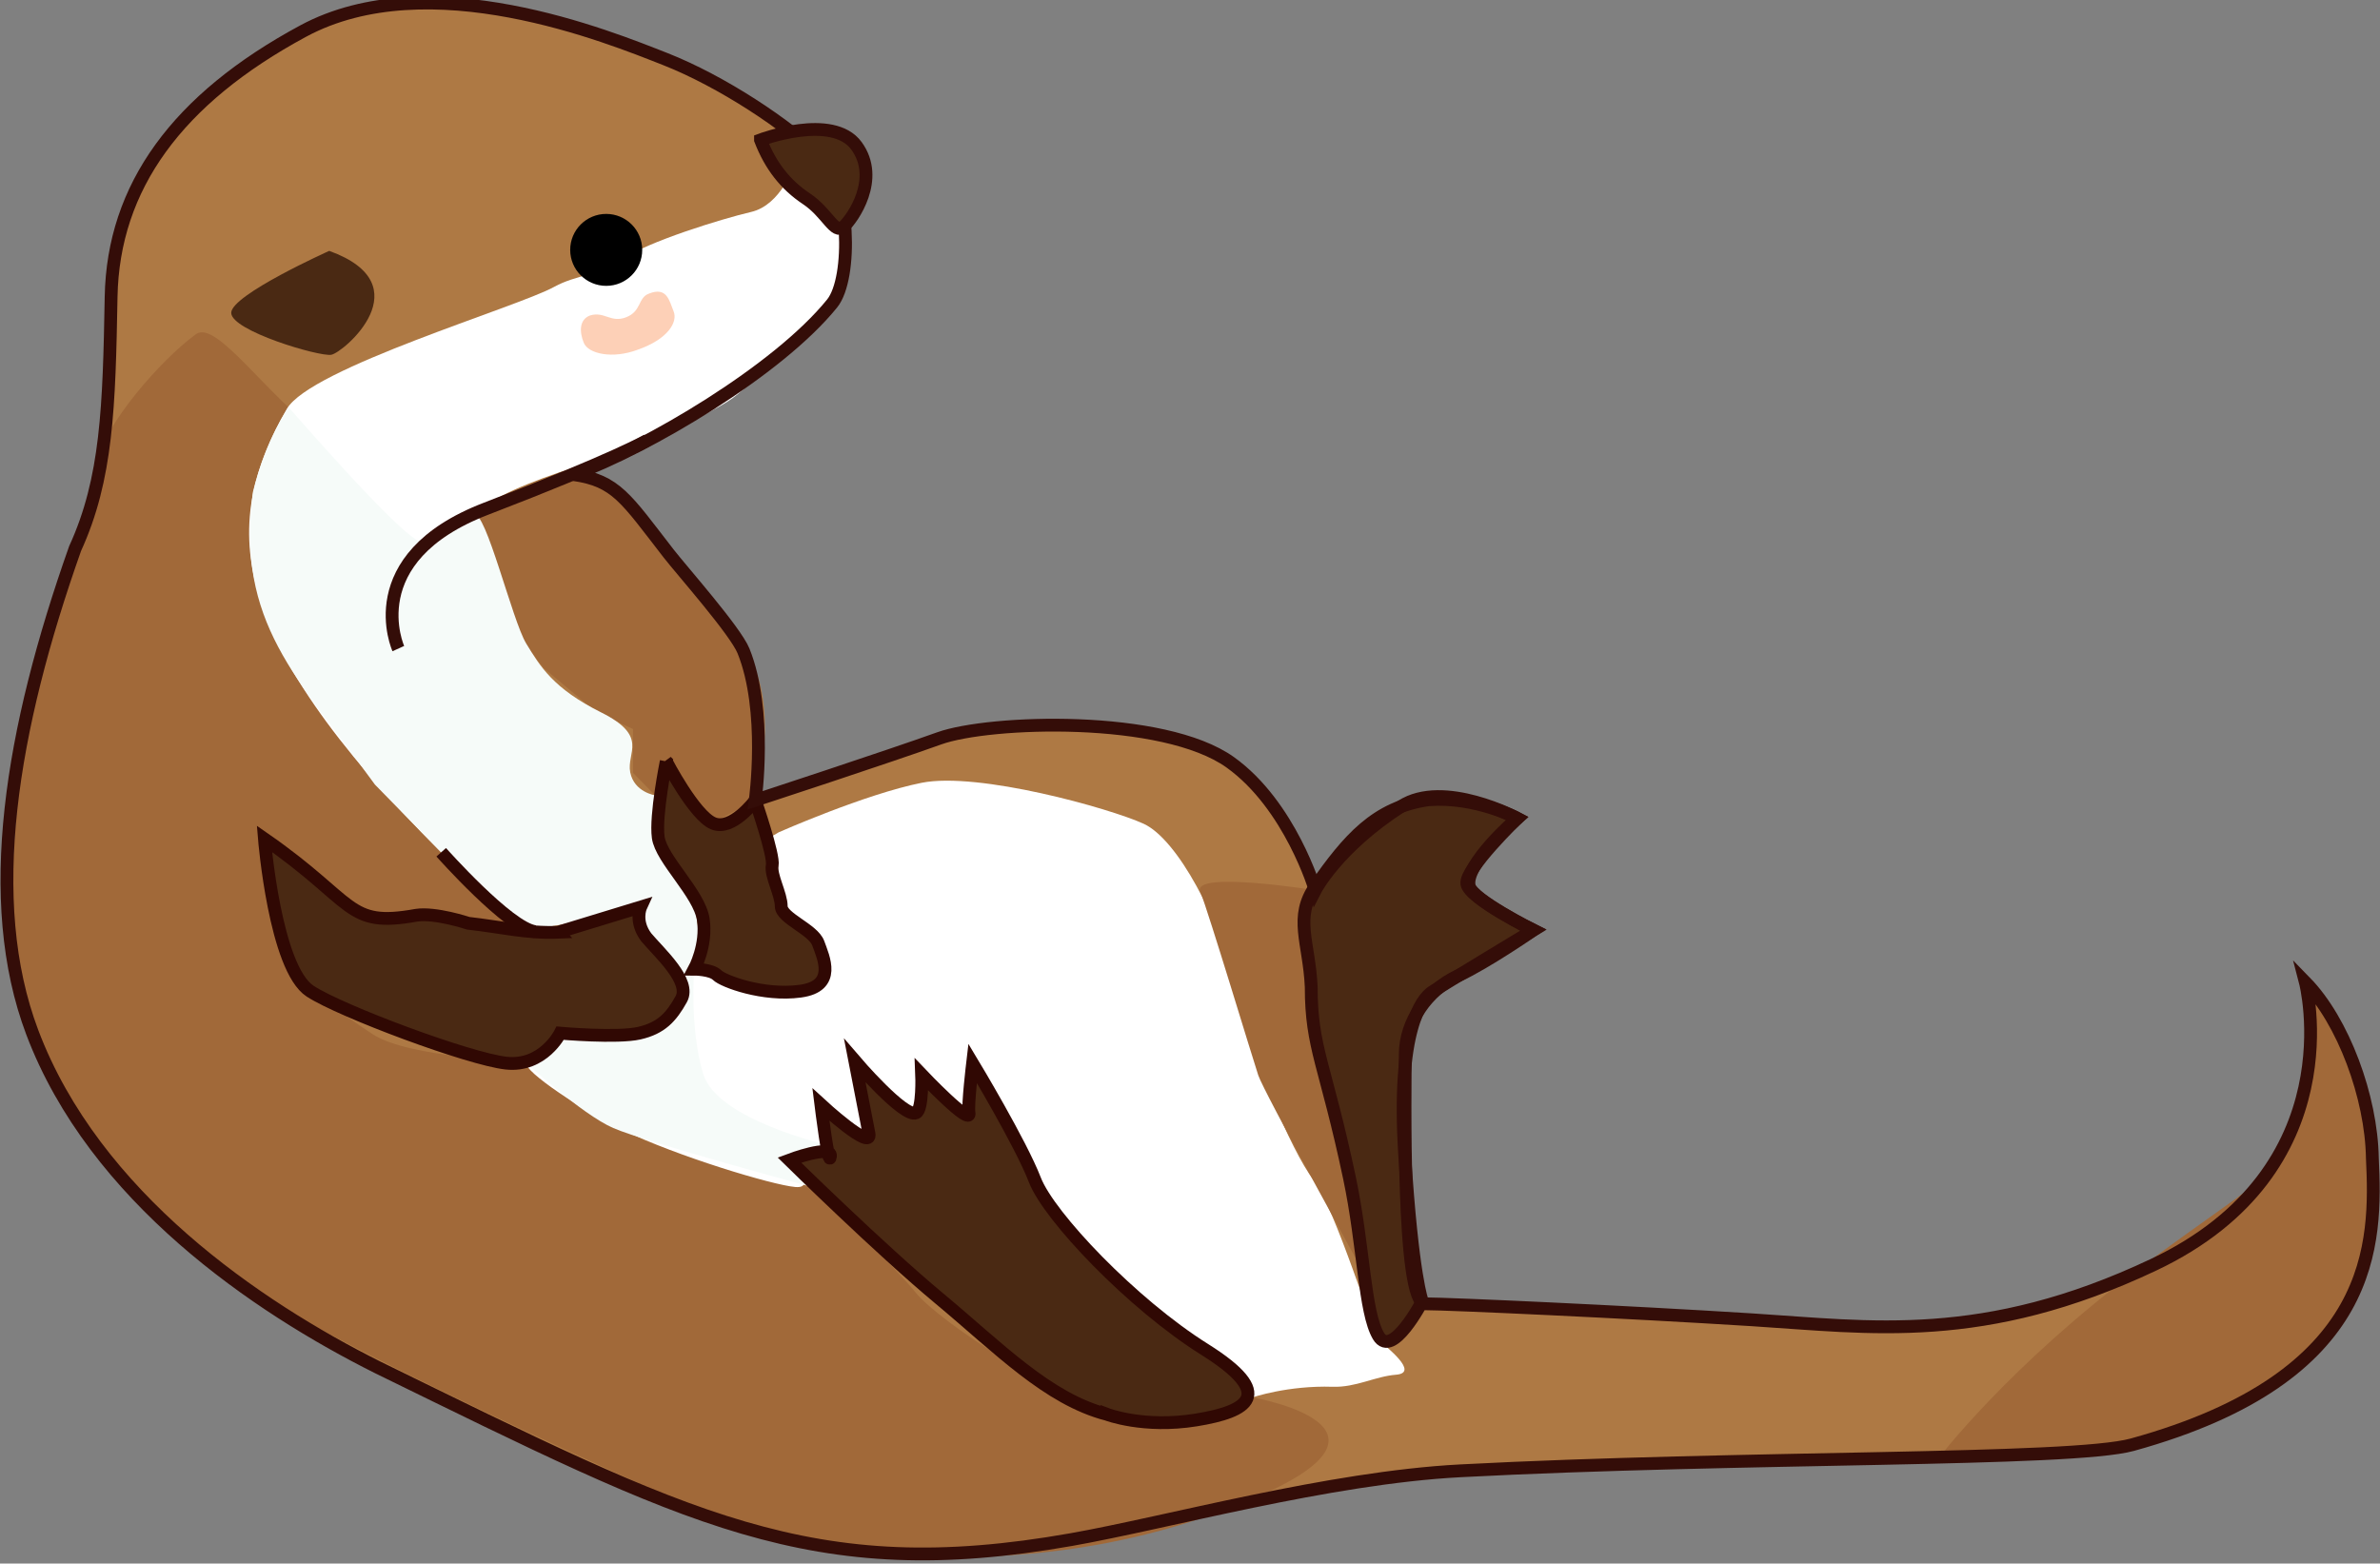
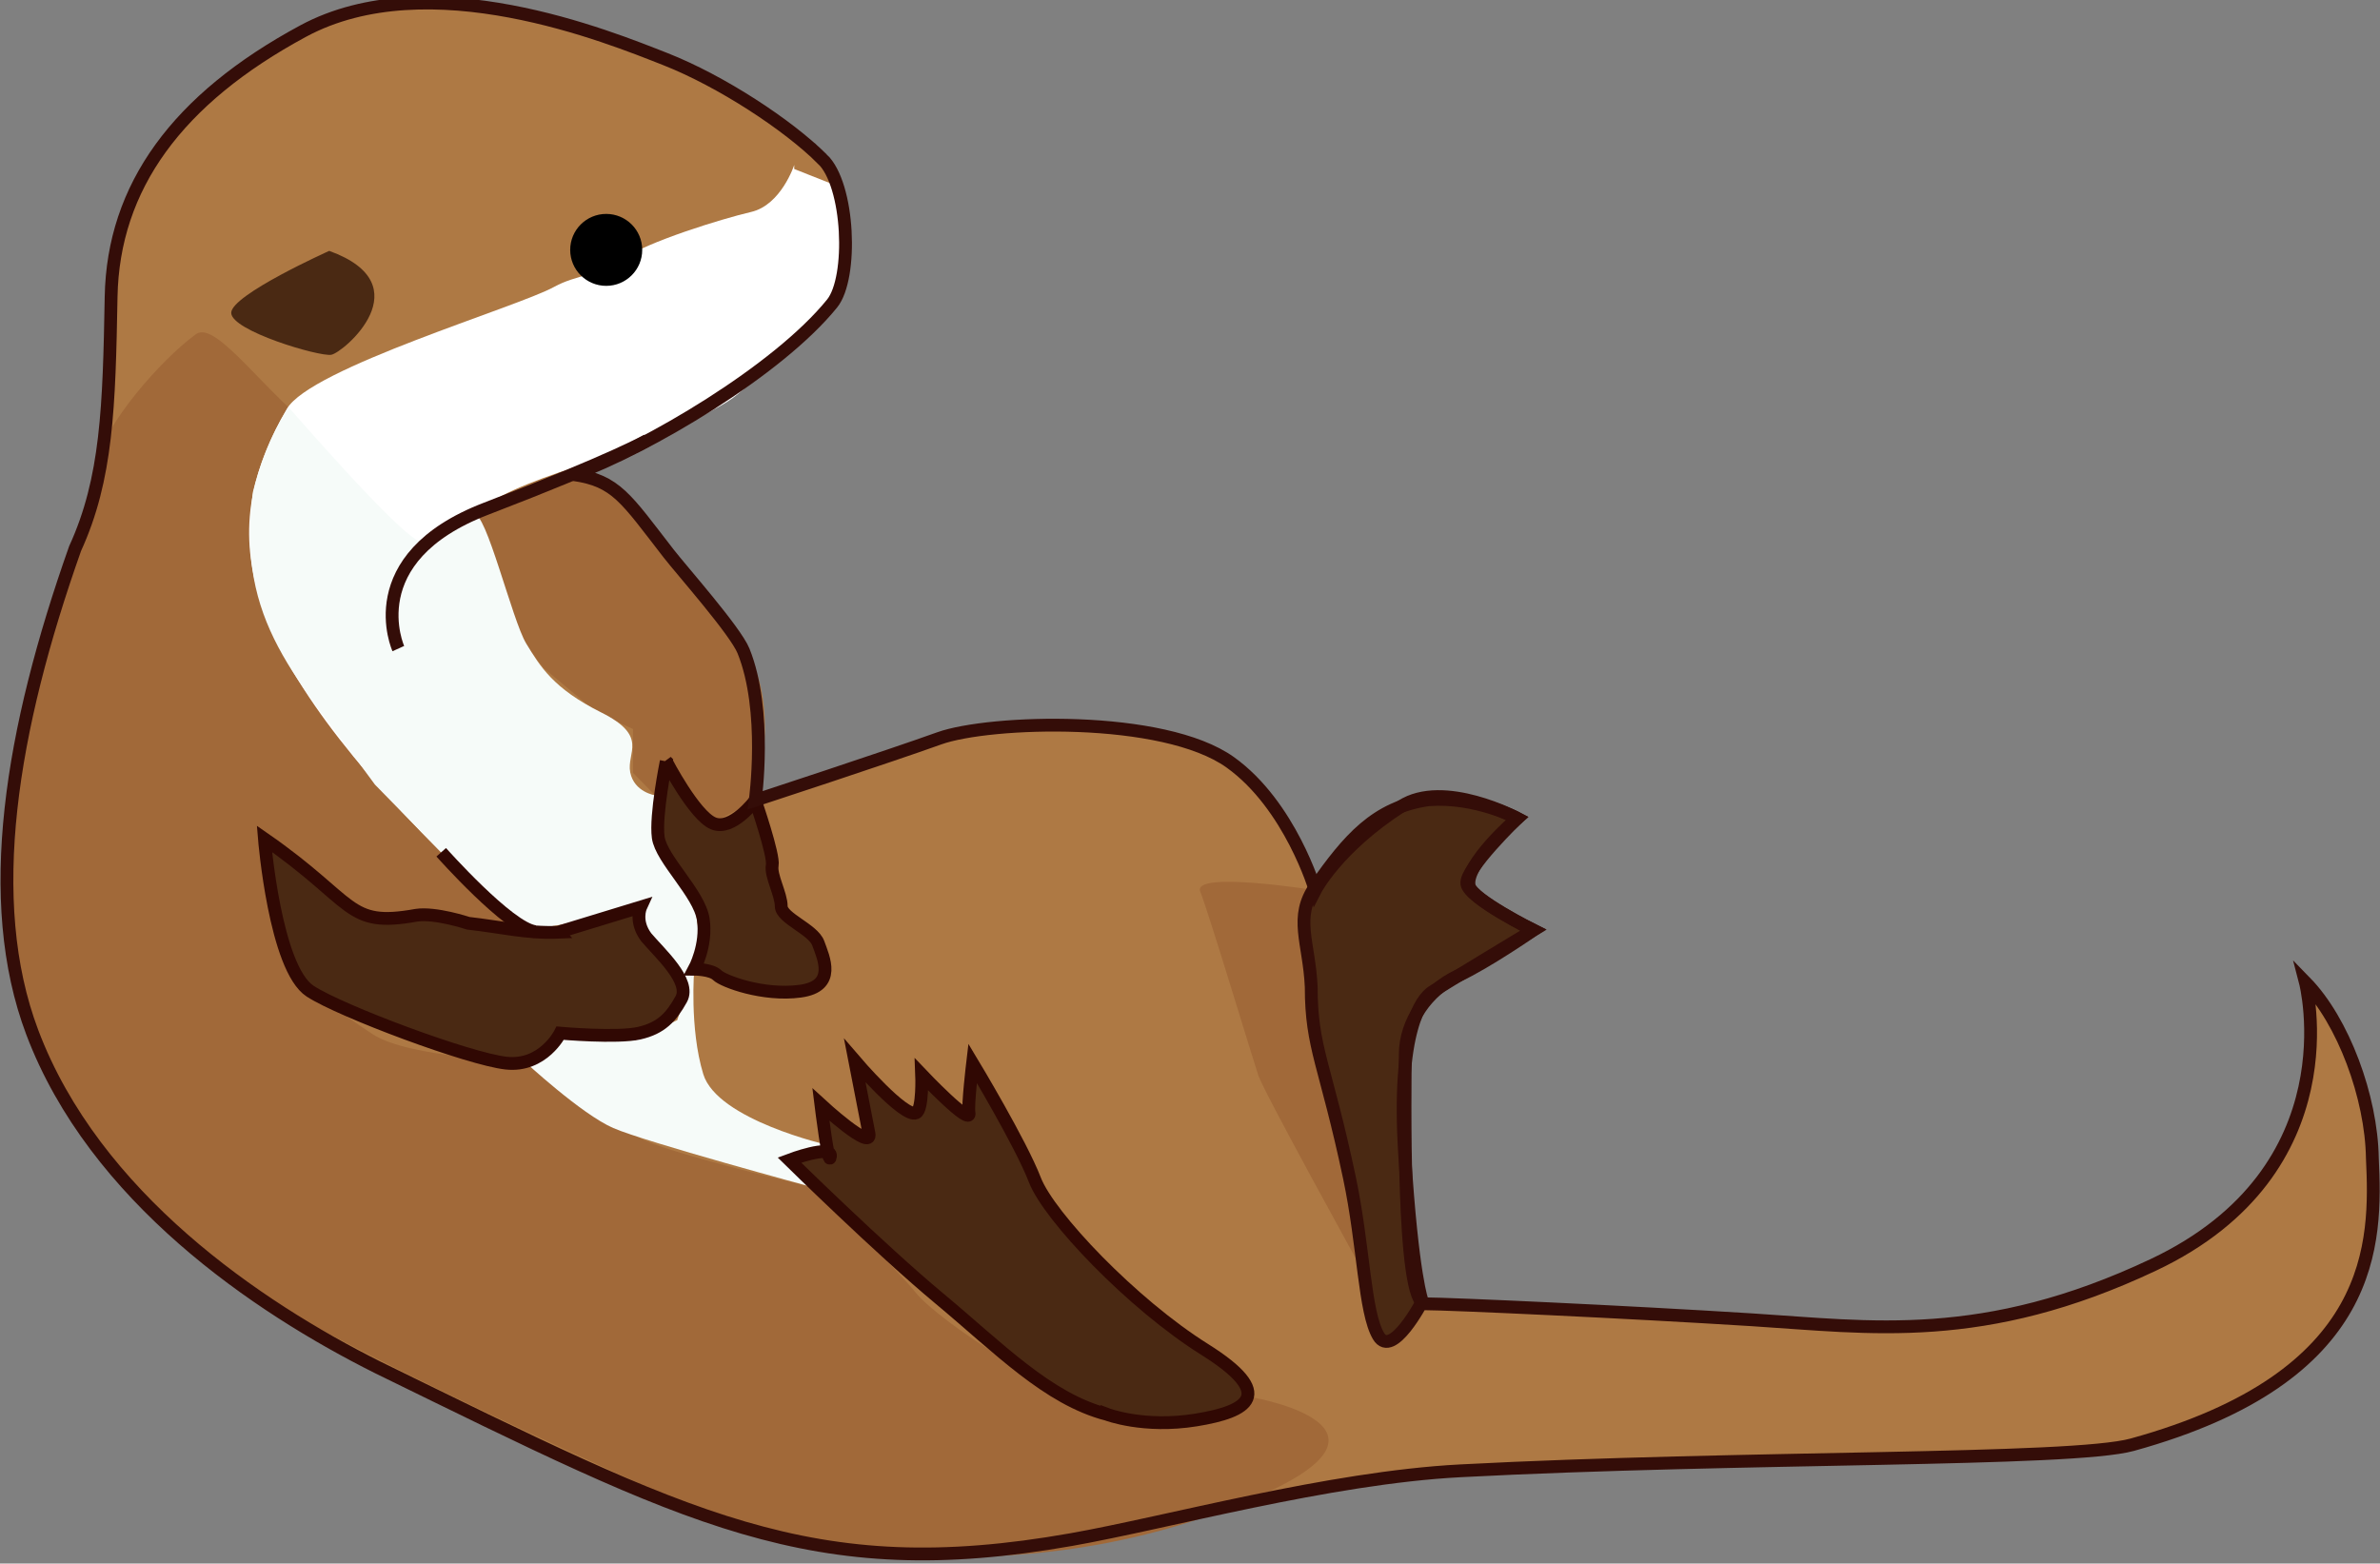
<svg xmlns="http://www.w3.org/2000/svg" xmlns:ns1="http://sodipodi.sourceforge.net/DTD/sodipodi-0.dtd" xmlns:ns2="http://www.inkscape.org/namespaces/inkscape" width="207" height="136" viewBox="0 0 54.769 35.983" version="1.1" id="svg5" ns1:docname="otter3.svg" ns2:version="1.1.2 (b8e25be833, 2022-02-05)">
  <rect x="0" y="0" width="54.769" height="35.983" fill="#808080" stroke="none" />
  <ns1:namedview id="namedview26" pagecolor="#ffffff" bordercolor="#666666" borderopacity="1.0" ns2:pageshadow="2" ns2:pageopacity="0.0" ns2:pagecheckerboard="0" ns2:document-units="mm" showgrid="false" units="px" width="207px" ns2:zoom="2.9549286" ns2:cx="75.467136" ns2:cy="41.456162" ns2:window-width="1920" ns2:window-height="1001" ns2:window-x="-9" ns2:window-y="-9" ns2:window-maximized="1" ns2:current-layer="svg5" />
  <defs id="defs2" />
  <g id="layer1" style="display:inline;opacity:1" transform="translate(39.287,305.61)" />
  <g id="layer2" style="display:inline;opacity:1" transform="translate(39.287,305.61)" />
  <g id="layer3" style="display:inline;opacity:1" transform="matrix(0.996,0,0,0.995,39.142,303.999)">
    <path style="display:inline;fill:#ae7944;fill-opacity:1;stroke:none;stroke-width:0.296;stroke-linecap:butt;stroke-linejoin:miter;stroke-miterlimit:4;stroke-dasharray:none;stroke-opacity:1" d="m -20.302,-301.85 c -0.792,-0.789 -2.334,-1.802 -3.628,-2.311 -1.294,-0.508 -5.453,-2.218 -8.365,-0.647 -2.911,1.571 -4.39,3.605 -4.437,6.146 -0.046,2.542 -0.092,4.205 -0.832,5.823 -3.024,7.896 1.368,16.076 6.754,18.796 7.439,3.711 10.253,5.189 16.261,4.126 2.222,-0.393 5.943,-1.431 8.989,-1.591 6.532,-0.343 14.124,-0.216 15.528,-0.604 5.684,-1.571 5.638,-4.691 5.546,-6.632 -0.023,-1.41 -0.67,-3.166 -1.548,-4.067 0,0 1.132,4.344 -3.512,6.539 -3.924,1.855 -6.538,1.443 -9.266,1.271 -2.935,-0.185 -7.001,-0.37 -7.556,-0.37 -0.555,0 -0.462,-5.037 -0.462,-5.777 0,-0.739 0.508,-1.479 1.202,-1.802 0.693,-0.323 1.756,-1.063 1.756,-1.063 0,0 -1.4,-0.703 -1.479,-1.017 -0.127,-0.508 1.109,-1.571 1.109,-1.571 0,0 -1.698,-0.913 -2.68,-0.277 -1.486,0.961 -1.987,1.941 -1.987,1.941 0,0 -0.579,-1.965 -1.964,-2.958 -1.548,-1.109 -5.569,-0.97 -6.724,-0.555 -1.155,0.416 -4.252,1.433 -4.252,1.433 0,0 0.645,-2.287 -0.255,-3.48 -1.248,-1.655 -3.943,-4.055 -3.943,-4.055 1.197,-0.53 4.721,-2.401 5.975,-3.958 0.479,-0.595 0.401,-2.749 -0.229,-3.343 z" id="path977-1-6" />
    <path style="display:inline;fill:#4a2913;fill-opacity:1;stroke:none;stroke-width:0.523px;stroke-linecap:butt;stroke-linejoin:miter;stroke-opacity:1" d="m -31.693,-299.724 c 0,0 -2.264,1.017 -2.264,1.433 0,0.416 2.033,1.017 2.311,0.97 0.277,-0.046 2.126,-1.617 -0.046,-2.403 z" id="path4822-0-6" />
    <path style="display:inline;fill:#a16939;fill-opacity:1;stroke:none;stroke-width:0.523px;stroke-linecap:butt;stroke-linejoin:miter;stroke-opacity:1" d="m -27.973,-293.739 c 0,0 -2.876,-1.003 -3.907,-1.732 -1.234,-0.873 -2.418,-2.67 -2.891,-2.327 -0.823,0.596 -2.126,2.119 -2.253,2.894 -0.245,1.496 -1.61,5.383 -1.675,6.102 -0.065,0.719 -0.574,4.29 -0.182,5.924 0.392,1.634 1.383,3.145 1.383,3.145 0,0 1.377,2.249 3.632,3.789 2.736,1.869 11.612,5.745 11.612,5.745 0,0 5.229,1.699 10.849,-0.261 5.621,-1.961 1.046,-2.745 1.046,-2.745 0,0 -0.817,0.784 -2.582,0.49 -1.765,-0.294 -4.673,-2.255 -5.196,-2.908 -0.523,-0.654 -2.418,-2.451 -2.418,-2.451 0,0 -3.366,-0.784 -3.987,-1.144 -0.621,-0.359 -2.647,-1.765 -2.647,-1.765 0,0 -2.647,-0.065 -3.497,-0.621 -0.85,-0.556 -1.765,-1.274 -1.765,-1.274 l -0.053,-1.017 c 0,0 0.788,1.05 1.262,0.445 0.474,-0.605 1.725,0.426 1.725,0.426 l 0.023,-1.325 0.931,0.588 c 0.087,-0.082 3.297,-0.202 1.168,-0.253 l -1.713,-1.8 -0.762,-1.215 -0.49,-1.569 -0.719,-0.556 2.287,-0.784 0.214,-3.579 0.897,2.239 0.948,1.209 1.209,1.013 0.85,0.392 v 1.013 l 0.511,0.519 0.254,-0.786 1.097,1.411 0.959,-0.509 -0.077,-3.053 -1.426,-2.083 c 0,0 -1.736,-2.283 -2.695,-2.399 z" id="path11563-7-1" />
    <path style="display:inline;fill:#ffffff;fill-opacity:1;stroke:none;stroke-width:0.523px;stroke-linecap:butt;stroke-linejoin:miter;stroke-opacity:1" d="m -20.949,-301.711 c 0,0 -0.3,0.924 -0.994,1.086 -0.693,0.162 -2.403,0.693 -2.958,1.086 -0.555,0.393 -1.067,0.356 -1.594,0.647 -0.851,0.471 -5.64,1.881 -6.178,2.825 -1.477,2.589 -1.539,5.147 3.567,10.254 0,0 1.153,-4.405 0.848,-7.69 -0.067,-0.716 3.647,-1.577 4.172,-1.865 1.209,-0.663 1.52,-0.779 1.843,-1.051 1.317,-1.109 2.588,-2.334 2.542,-3.143 -0.046,-0.809 -0.139,-1.617 -0.139,-1.617 l -1.109,-0.439 z" id="path10694-0-7" />
    <path style="display:inline;fill:#f6fbf9;fill-opacity:1;stroke:none;stroke-width:0.523px;stroke-linecap:butt;stroke-linejoin:miter;stroke-opacity:1" d="m -23.259,-283.11 c 0,0 0.37,-1.063 -0.323,-2.126 -0.693,-1.063 -0.324,-2.681 -0.324,-2.681 l -0.254,0.786 c 0,0 -0.485,-0.069 -0.578,-0.531 -0.092,-0.462 0.439,-0.832 -0.67,-1.386 -1.109,-0.555 -1.41,-1.063 -1.733,-1.594 -0.324,-0.531 -0.936,-3.102 -1.213,-2.987 -0.277,0.116 -0.797,0.276 -1.178,0.624 -0.134,0.122 -1.168,-0.896 -3.101,-3.103 0,0 -0.518,0.714 -0.824,1.966 -0.395,3.016 1.015,4.269 2.82,6.762 0.963,0.983 1.531,1.567 1.531,1.567 0,0 1.64,1.687 2.172,1.733 0.531,0.046 2.137,-0.462 2.137,-0.462 0,0 0.243,0.254 0.289,0.439 0.046,0.185 1.084,1.574 1.084,1.574 z" id="path10988-9-8" />
-     <path style="display:inline;fill:#ffffff;fill-opacity:1;stroke:none;stroke-width:0.523px;stroke-linecap:butt;stroke-linejoin:miter;stroke-opacity:1" d="m -10.359,-273.206 c 0,0 0.817,-0.279 1.848,-0.245 0.544,0.018 0.976,-0.24 1.468,-0.279 0.554,-0.045 -0.241,-0.648 -0.375,-0.783 -0.15,-0.152 -1.013,-3.039 -1.536,-3.725 -0.523,-0.686 -1.438,-2.876 -1.797,-4.444 -0.359,-1.569 -1.34,-3.431 -2.124,-3.791 -0.784,-0.359 -3.823,-1.209 -5.13,-0.948 -1.307,0.261 -3.3,1.144 -3.3,1.144 l -0.294,0.172 c 0,0 0.106,1.291 0.261,1.536 0.155,0.245 0.956,0.719 1.029,1.07 0.074,0.351 -0.016,0.948 -0.441,0.948 -0.425,0 -1.412,-0.095 -1.961,-0.327 -0.548,-0.232 -0.548,-0.232 -0.548,-0.232 0,0 -0.277,0.901 -0.37,0.971 -0.092,0.069 -0.832,0.693 -1.779,0.601 l -0.947,-0.092 c 0,0 -0.485,0.647 -0.74,0.693 -0.254,0.046 0.97,0.947 2.195,1.548 1.225,0.601 3.443,1.271 3.974,1.317 0.531,0.046 -0.135,-0.623 -0.135,-0.623 l 0.899,-0.343 -0.172,-0.94 1.086,0.76 -0.302,-1.773 1.364,1.217 0.18,-0.899 1.013,0.817 0.163,-1.078 c 0,0 1.078,1.716 1.258,2.075 0.18,0.359 0.359,1.732 2.075,2.974 1.716,1.242 2.957,2.255 3.137,2.68 z" id="path11218-6-2" />
-     <path style="display:inline;fill:#a16939;fill-opacity:1;stroke:none;stroke-width:0.523px;stroke-linecap:butt;stroke-linejoin:miter;stroke-opacity:1" d="m 13.966,-282.81 c 0,0 1.664,1.849 1.594,4.413 -0.069,2.565 -0.878,3.79 -1.802,4.437 -0.924,0.647 -3.05,2.057 -5.06,2.103 -2.01,0.046 -3.235,0.092 -3.235,0.092 0,0 1.641,-2.172 4.714,-4.46 3.073,-2.288 3.35,-2.126 3.674,-3.651 0.324,-1.525 0.116,-2.935 0.116,-2.935 z" id="path11333-9-3" />
    <path style="display:inline;fill:#a16939;fill-opacity:1;stroke:none;stroke-width:0.523px;stroke-linecap:butt;stroke-linejoin:miter;stroke-opacity:1" d="m -8.91,-284.936 c 0,0 -2.854,-0.459 -2.658,0.031 0.196,0.49 1.209,3.856 1.34,4.248 0.131,0.392 2.385,4.477 2.385,4.477 0,0 -0.327,-3.137 -0.654,-4.085 -0.327,-0.948 -0.654,-2.712 -0.654,-3.202 0,-0.49 0.24,-1.469 0.24,-1.469 z" id="path11448-3-8" />
    <path style="display:inline;fill:#f6fbf9;fill-opacity:1;stroke:none;stroke-width:0.523px;stroke-linecap:butt;stroke-linejoin:miter;stroke-opacity:1" d="m -20.162,-279.039 c 0,0 -2.566,-0.582 -2.889,-1.645 -0.323,-1.063 -0.208,-2.426 -0.208,-2.426 l -0.393,1.179 -0.971,0.462 -1.733,-0.162 -0.832,0.648 c 0,0 1.317,1.224 2.057,1.547 0.739,0.323 4.577,1.361 4.577,1.361 l -0.506,-0.621 z" id="path11678-5-7" />
    <path style="display:inline;fill:#4a2913;fill-opacity:1;stroke:#300803;stroke-width:0.296;stroke-linecap:butt;stroke-linejoin:miter;stroke-miterlimit:4;stroke-dasharray:none;stroke-opacity:1" d="m -23.906,-287.916 c 0,0 0.647,1.248 1.086,1.433 0.439,0.185 0.97,-0.531 0.97,-0.531 0,0 0.439,1.271 0.393,1.502 -0.046,0.231 0.208,0.67 0.208,0.947 0,0.277 0.739,0.531 0.855,0.855 0.116,0.323 0.439,0.994 -0.416,1.109 -0.855,0.116 -1.779,-0.231 -1.918,-0.37 -0.139,-0.139 -0.531,-0.139 -0.531,-0.139 0,0 0.3,-0.555 0.208,-1.155 -0.093,-0.601 -0.97,-1.386 -1.04,-1.895 -0.069,-0.508 0.185,-1.756 0.185,-1.756 z" id="path9913-8-2" />
    <path style="display:inline;fill:#4a2913;fill-opacity:1;stroke:#300803;stroke-width:0.296;stroke-linecap:butt;stroke-linejoin:miter;stroke-miterlimit:4;stroke-dasharray:none;stroke-opacity:1" d="m -13.724,-272.814 c 0,0 0.85,0.327 2.059,0.131 1.209,-0.196 1.863,-0.588 0.196,-1.634 -1.667,-1.046 -3.595,-3.072 -3.921,-3.921 -0.327,-0.85 -1.438,-2.696 -1.438,-2.696 0,0 -0.116,0.98 -0.083,1.143 0.072,0.347 -1.094,-0.881 -1.094,-0.881 0,0 0.033,0.815 -0.13,0.886 -0.279,0.122 -1.414,-1.205 -1.414,-1.205 l 0.327,1.683 c 0.084,0.431 -1.111,-0.67 -1.111,-0.67 0,0 0.188,1.528 0.221,1.193 0.027,-0.278 -0.948,0.09 -0.948,0.09 0,0 2.091,2.059 3.464,3.202 1.372,1.144 2.5,2.32 3.872,2.68 z" id="path5979-0-8" />
    <path style="display:inline;fill:#4a2913;fill-opacity:1;stroke:#300803;stroke-width:0.296;stroke-linecap:butt;stroke-linejoin:miter;stroke-miterlimit:4;stroke-dasharray:none;stroke-opacity:1" d="m -26.402,-283.965 1.906,-0.583 c 0,0 -0.15,0.329 0.127,0.699 0.312,0.37 1.04,1.017 0.809,1.433 -0.231,0.416 -0.462,0.67 -0.971,0.786 -0.508,0.116 -1.825,0 -1.825,0 0,0 -0.393,0.786 -1.248,0.693 -0.855,-0.092 -3.815,-1.198 -4.529,-1.664 -0.813,-0.53 -1.057,-3.524 -1.057,-3.524 2.127,1.478 1.887,2.06 3.507,1.768 0.439,-0.069 1.202,0.185 1.202,0.185 0.767,0.086 1.352,0.238 2.08,0.208 z" id="path10028-1-2" />
    <path style="display:inline;fill:#4a2913;fill-opacity:1;stroke:#340d08;stroke-width:0.296;stroke-linecap:butt;stroke-linejoin:miter;stroke-miterlimit:4;stroke-dasharray:none;stroke-opacity:1" d="m -6.29,-287.029 c 1.095,-0.082 2.048,0.429 2.048,0.429 0,0 -1.215,1.172 -1.166,1.515 0.049,0.343 1.535,1.073 1.535,1.073 0,0 -2.091,1.263 -2.336,1.427 -0.245,0.163 -0.817,0.882 -0.637,3.742 0.18,2.859 0.408,3.415 0.408,3.415 0,0 -0.696,1.34 -1.013,0.801 -0.327,-0.556 -0.336,-2.077 -0.67,-3.66 -0.556,-2.631 -0.883,-2.99 -0.883,-4.412 -0.046,-1.038 -0.411,-1.611 0.107,-2.341 0.749,-1.057 1.376,-1.819 2.606,-1.989 z" id="path4975-5-4" />
    <path style="display:inline;fill:none;stroke:#300803;stroke-width:0.296;stroke-linecap:butt;stroke-linejoin:miter;stroke-miterlimit:4;stroke-dasharray:none;stroke-opacity:1" d="m -29.105,-285.814 c 0,0 1.564,1.763 2.171,1.836" id="path145482-6-1" />
-     <path style="display:inline;fill:#fdd0b7;fill-opacity:1;stroke:none;stroke-width:0.523px;stroke-linecap:butt;stroke-linejoin:miter;stroke-opacity:1" d="m -24.301,-298.737 c -0.263,0.091 -0.171,0.406 -0.528,0.547 -0.357,0.141 -0.503,-0.141 -0.835,-0.041 -0.253,0.094 -0.252,0.375 -0.148,0.632 0.104,0.258 0.666,0.38 1.247,0.161 0.696,-0.243 0.931,-0.638 0.829,-0.888 -0.101,-0.25 -0.155,-0.573 -0.566,-0.411 z" id="path426396-4-1-5-5" />
    <path style="display:inline;fill:none;fill-opacity:1;stroke:#340d08;stroke-width:0.296;stroke-linecap:butt;stroke-linejoin:miter;stroke-miterlimit:4;stroke-dasharray:none;stroke-opacity:1" d="m -20.302,-301.85 c -0.792,-0.789 -2.334,-1.802 -3.628,-2.311 -1.294,-0.508 -5.453,-2.218 -8.365,-0.647 -2.911,1.571 -4.39,3.605 -4.437,6.146 -0.046,2.542 -0.092,4.205 -0.832,5.823 -1.481,4.19 -2.14,8.137 -0.99,11.189 1.437,3.81 5.199,6.356 7.977,7.748 7.194,3.52 10.019,5.048 16.027,3.986 2.222,-0.393 5.943,-1.431 8.989,-1.591 6.532,-0.343 14.124,-0.216 15.528,-0.604 5.684,-1.571 5.638,-4.691 5.546,-6.632 -0.023,-1.41 -0.67,-3.166 -1.548,-4.067 0,0 1.132,4.344 -3.512,6.539 -3.924,1.855 -6.538,1.443 -9.266,1.271 -2.935,-0.185 -7.001,-0.37 -7.556,-0.37 -0.555,0 -0.462,-5.037 -0.462,-5.777 0,-0.739 0.508,-1.479 1.202,-1.802 0.693,-0.323 1.756,-1.063 1.756,-1.063 0,0 -1.4,-0.703 -1.479,-1.017 -0.127,-0.508 1.109,-1.571 1.109,-1.571 0,0 -1.698,-0.913 -2.68,-0.277 -1.486,0.961 -1.987,1.941 -1.987,1.941 0,0 -0.579,-1.965 -1.964,-2.958 -1.548,-1.109 -5.569,-0.97 -6.724,-0.555 -1.155,0.416 -4.252,1.433 -4.252,1.433 0,0 0.289,-2.07 -0.271,-3.455 -0.188,-0.464 -1.416,-1.85 -1.731,-2.255 -0.989,-1.277 -1.212,-1.684 -2.196,-1.824 1.703,-0.624 4.719,-2.402 5.975,-3.958 0.48,-0.594 0.401,-2.749 -0.229,-3.343 z" id="path977-5-5-1" />
    <circle style="display:inline;fill:#000000;stroke:none;stroke-width:0.254;stroke-miterlimit:4;stroke-dasharray:none" id="path4570-1-3" cx="25.293" cy="-299.747" r="0.832" transform="scale(-1,1)" />
-     <path style="display:inline;fill:#4a2913;fill-opacity:1;stroke:#340d08;stroke-width:0.296;stroke-linecap:butt;stroke-linejoin:miter;stroke-miterlimit:4;stroke-dasharray:none;stroke-opacity:1" d="m -21.728,-302.292 c 0,0 1.664,-0.624 2.218,0.139 0.555,0.763 -0.092,1.687 -0.3,1.872 -0.208,0.185 -0.37,-0.323 -0.855,-0.647 -0.485,-0.323 -0.832,-0.763 -1.063,-1.363 z" id="path4721-6-0" />
    <path style="display:inline;fill:none;stroke:#340d08;stroke-width:0.296;stroke-linecap:butt;stroke-linejoin:miter;stroke-miterlimit:4;stroke-dasharray:none;stroke-opacity:1" d="m -30.096,-290.525 c 0,0 -0.948,-2.091 2.026,-3.235 2.974,-1.144 3.726,-1.583 3.726,-1.583" id="path4973-2-9" />
  </g>
</svg>